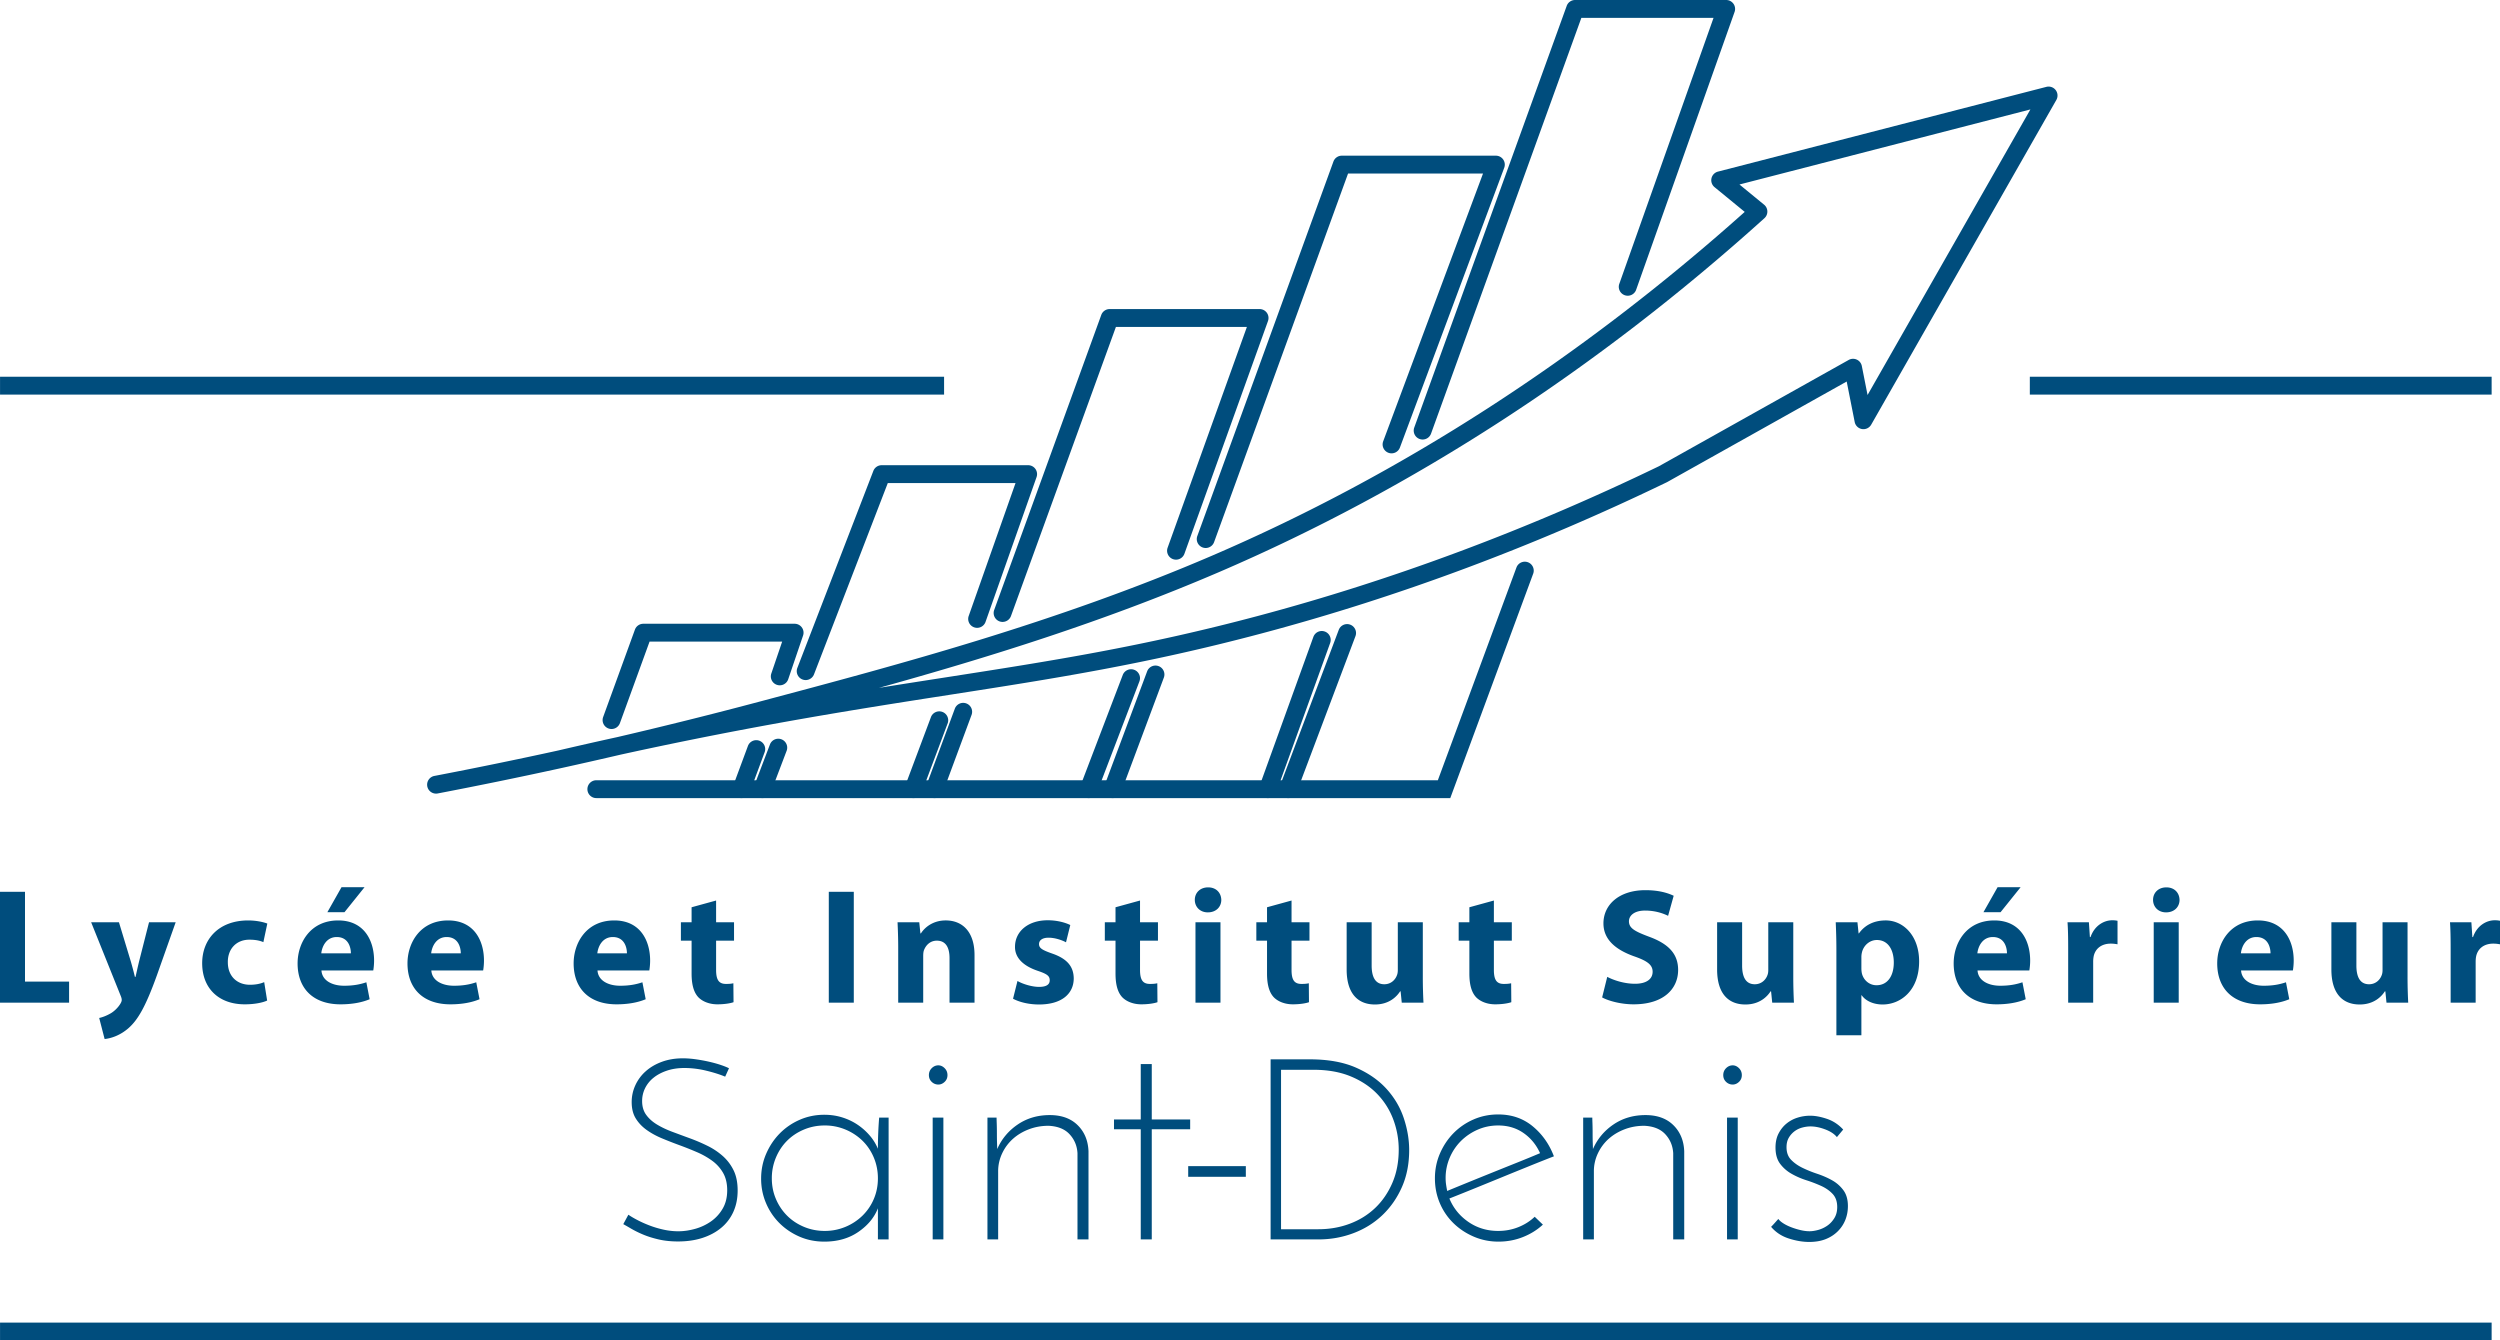
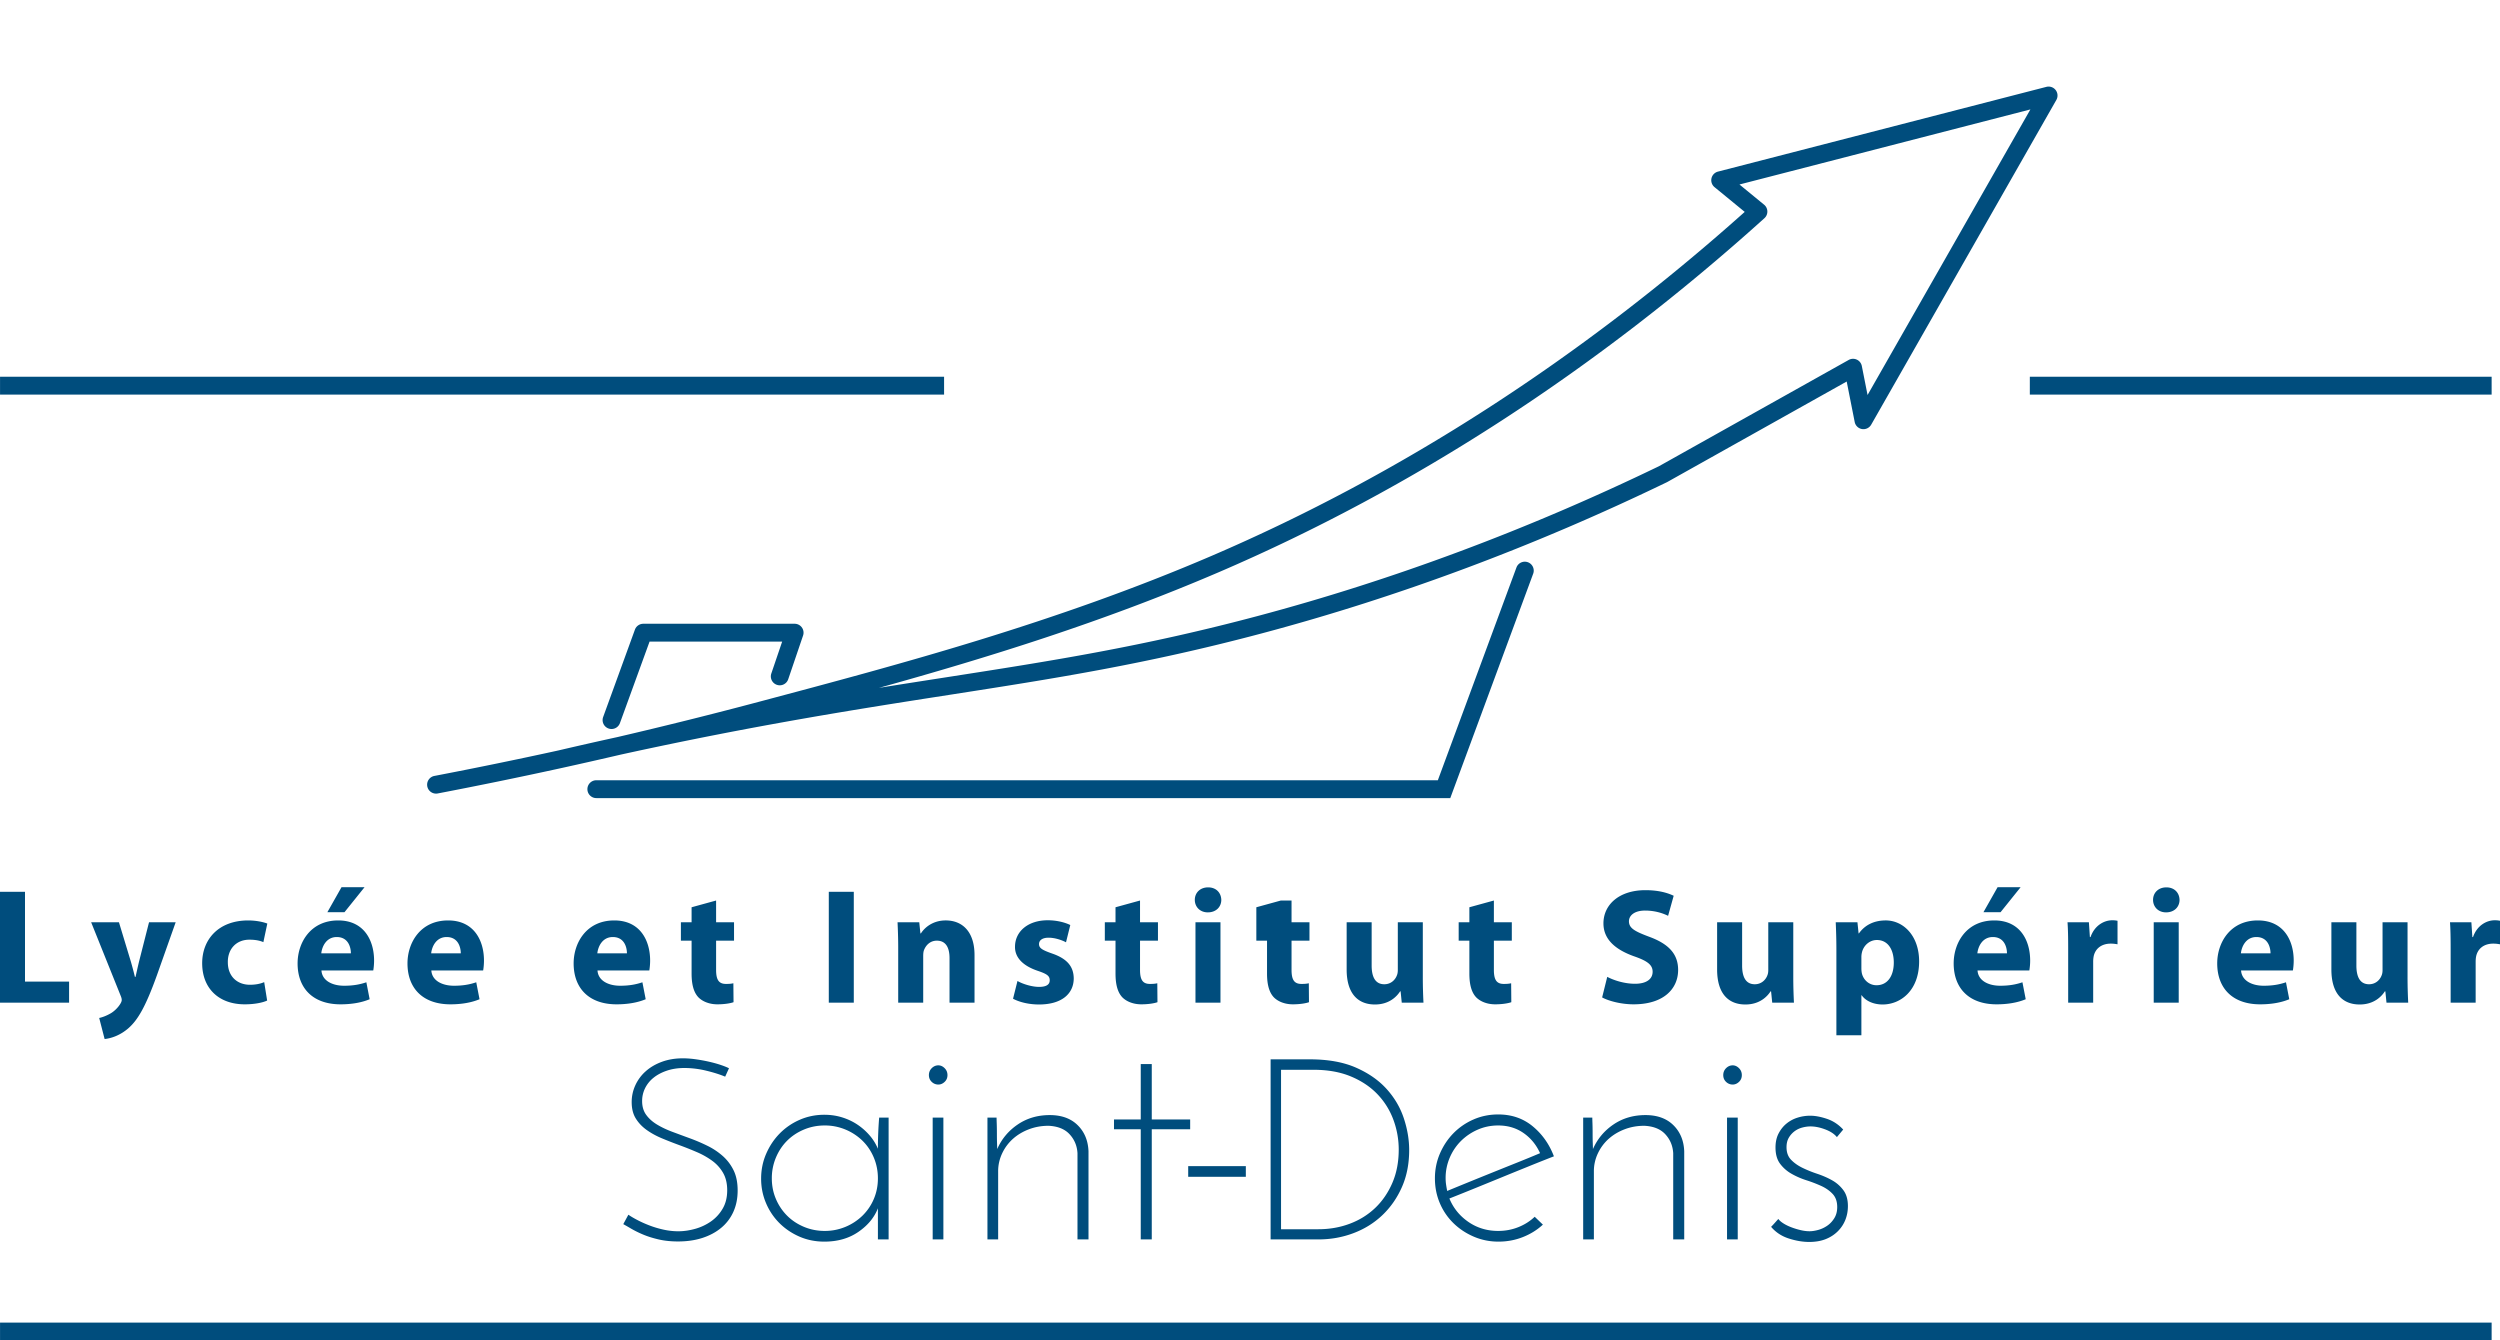
<svg xmlns="http://www.w3.org/2000/svg" width="600" height="321.708" viewBox="0 0 600 321.708">
  <path d="M348.066 191.544H143.12a2.142 2.142 0 1 1 0-4.284h201.963l18.883-51.108a2.142 2.142 0 0 1 4.017 1.484l-19.917 53.908zM146.768 174.962a2.142 2.142 0 0 1-2.013-2.874l7.627-20.975a2.142 2.142 0 0 1 2.013-1.41h36.314a2.14 2.14 0 0 1 2.028 2.831l-3.565 10.488a2.142 2.142 0 0 1-4.056-1.379l2.603-7.657h-31.824l-7.114 19.566a2.142 2.142 0 0 1-2.013 1.41z" fill="#004d7d" />
-   <path d="M177.94 191.544a2.142 2.142 0 0 1-2.007-2.887l3.565-9.617a2.141 2.141 0 1 1 4.016 1.489l-3.565 9.617a2.143 2.143 0 0 1-2.009 1.398zM193.361 163.217a2.142 2.142 0 0 1-1.998-2.913l18.24-47.284a2.142 2.142 0 0 1 1.998-1.371h35.153a2.142 2.142 0 0 1 2.02 2.854l-12.27 34.82a2.143 2.143 0 0 1-4.04-1.423l11.264-31.968h-30.657l-17.711 45.914a2.143 2.143 0 0 1-1.999 1.371zM240.619 149.261a2.142 2.142 0 0 1-2.013-2.873l25.7-70.803a2.142 2.142 0 0 1 2.014-1.41h35.982a2.142 2.142 0 0 1 2.016 2.865l-20.064 55.88a2.142 2.142 0 0 1-4.032-1.447l19.035-53.015h-31.436l-25.189 69.392a2.143 2.143 0 0 1-2.013 1.411zM289.368 131.52a2.142 2.142 0 0 1-2.013-2.874l32.666-89.872a2.141 2.141 0 0 1 2.013-1.41h36.976a2.143 2.143 0 0 1 2.007 2.89l-25.038 67.155a2.142 2.142 0 1 1-4.014-1.497l23.96-64.265h-32.391l-32.153 88.462a2.142 2.142 0 0 1-2.013 1.41zM341.434 105.486a2.141 2.141 0 0 1-2.014-2.87L376.01 1.413A2.14 2.14 0 0 1 378.024 0h36.257a2.143 2.143 0 0 1 2.02 2.857l-23.657 66.768a2.143 2.143 0 0 1-4.037-1.43L411.25 4.284h-31.723l-36.079 99.788a2.141 2.141 0 0 1-2.014 1.414zM182.998 191.544a2.141 2.141 0 0 1-2.002-2.903l3.814-10.032a2.143 2.143 0 0 1 4.004 1.522L185 190.163a2.142 2.142 0 0 1-2.002 1.381zM219.228 191.544a2.142 2.142 0 0 1-2.005-2.894l6.218-16.582a2.142 2.142 0 0 1 4.01 1.504l-6.217 16.582a2.143 2.143 0 0 1-2.006 1.39zM224.286 191.544a2.142 2.142 0 0 1-2.008-2.886l6.88-18.572a2.142 2.142 0 1 1 4.018 1.489l-6.882 18.571a2.142 2.142 0 0 1-2.008 1.398zM267.038 191.544a2.141 2.141 0 0 1-2.006-2.891l10.28-27.525a2.141 2.141 0 1 1 4.012 1.498l-10.28 27.525a2.142 2.142 0 0 1-2.006 1.393zM261.29 191.544a2.141 2.141 0 0 1-2-2.906l10.17-26.64a2.141 2.141 0 1 1 4.001 1.527l-10.17 26.64a2.142 2.142 0 0 1-2.001 1.379zM304.292 191.544a2.142 2.142 0 0 1-2.015-2.87l12.933-35.816a2.142 2.142 0 0 1 4.03 1.455l-12.934 35.816a2.143 2.143 0 0 1-2.014 1.415zM309.183 191.544a2.141 2.141 0 0 1-2.004-2.897l14.121-37.475a2.141 2.141 0 1 1 4.01 1.51l-14.123 37.475a2.142 2.142 0 0 1-2.004 1.387z" fill="#004d7d" />
-   <path d="M104.652 190.469a2.142 2.142 0 0 1-.4-4.246 1149.149 1149.149 0 0 0 29.409-6.038l.137-.033a5.19 5.19 0 0 1 .23-.049c4.544-1.062 9.123-2.1 13.996-3.172l.226-.05a1119.79 1119.79 0 0 0 34.507-8.615c33.077-8.797 70.565-18.768 108.09-34.886 45.406-19.511 88.42-47.27 127.887-82.525l-7.244-5.938a2.141 2.141 0 0 1 .822-3.73l78.817-20.339a2.143 2.143 0 0 1 2.396 3.135l-44.437 77.934a2.14 2.14 0 0 1-3.962-.645l-1.92-9.707-43.02 24.097a2.45 2.45 0 0 1-.113.06c-31.741 15.356-64.452 27.564-97.224 36.285-27.894 7.428-49.792 10.836-75.149 14.782-21.629 3.366-46.144 7.181-78.526 14.275l-.224.05a1180 1180 0 0 1-14.024 3.178 2.199 2.199 0 0 1-.114.022c-.045.008-.09.021-.137.033l-.132.029a1148.36 1148.36 0 0 1-29.485 6.054 2.136 2.136 0 0 1-.406.039zM417.47 44.279l5.912 4.846a2.14 2.14 0 0 1 .076 3.247c-40.32 36.361-84.369 64.94-130.92 84.944-27.856 11.965-55.626 20.55-81.597 27.775 5.577-.896 10.923-1.728 16.102-2.535 25.236-3.927 47.03-7.319 74.705-14.688 32.49-8.646 64.923-20.75 96.403-35.975l45.538-25.507a2.142 2.142 0 0 1 3.148 1.453l1.377 6.964 39.082-68.542-69.826 18.019zM.008 90.424H226.58v4.284H.008zM487.159 90.422h110.833v4.284H487.159zM.008 317.424h597.983v4.284H.008zM0 214.034h6v21.556h10.581v5.053H0v-26.609zM28.545 221.338l2.882 9.514c.316 1.106.71 2.566.947 3.593h.158c.237-1.066.553-2.487.83-3.632l2.407-9.475h6.396l-4.5 12.712c-2.764 7.698-4.62 10.738-6.79 12.673-2.054 1.816-4.265 2.487-5.765 2.645l-1.302-5.054c.75-.158 1.697-.513 2.605-1.026.908-.474 1.935-1.46 2.487-2.408.198-.316.316-.632.316-.869s-.04-.513-.237-.987l-7.106-17.686h6.672zM64.117 240.13c-1.066.513-3.08.908-5.37.908-6.237 0-10.224-3.83-10.224-9.87 0-5.645 3.869-10.265 11.054-10.265 1.579 0 3.316.277 4.58.75l-.948 4.462c-.71-.316-1.776-.592-3.356-.592-3.158 0-5.21 2.25-5.171 5.408 0 3.514 2.368 5.409 5.29 5.409 1.421 0 2.526-.237 3.435-.632l.71 4.422zM77.147 232.905c.158 2.487 2.645 3.672 5.448 3.672 2.053 0 3.711-.277 5.33-.83l.79 4.067c-1.974.829-4.383 1.224-6.988 1.224-6.554 0-10.304-3.79-10.304-9.83 0-4.896 3.04-10.305 9.751-10.305 6.238 0 8.606 4.857 8.606 9.633 0 1.027-.118 1.935-.197 2.369H77.147zm7.067-4.105c0-1.461-.632-3.91-3.395-3.91-2.527 0-3.553 2.33-3.711 3.91h7.106zm3.277-15.87l-4.817 6h-4.106l3.395-6h5.528zM103.521 232.905c.158 2.487 2.645 3.672 5.448 3.672 2.053 0 3.711-.277 5.33-.83l.79 4.067c-1.974.829-4.383 1.224-6.988 1.224-6.554 0-10.304-3.79-10.304-9.83 0-4.896 3.04-10.305 9.751-10.305 6.238 0 8.606 4.857 8.606 9.633 0 1.027-.118 1.935-.197 2.369h-12.436zm7.067-4.105c0-1.461-.632-3.91-3.395-3.91-2.527 0-3.553 2.33-3.711 3.91h7.106zM143.398 232.905c.158 2.487 2.645 3.672 5.448 3.672 2.053 0 3.711-.277 5.33-.83l.79 4.067c-1.975.829-4.383 1.224-6.989 1.224-6.553 0-10.304-3.79-10.304-9.83 0-4.896 3.04-10.305 9.752-10.305 6.237 0 8.606 4.857 8.606 9.633 0 1.027-.118 1.935-.197 2.369h-12.436zm7.067-4.105c0-1.461-.632-3.91-3.395-3.91-2.527 0-3.554 2.33-3.712 3.91h7.107zM171.864 216.127v5.211h4.303v4.422h-4.303v6.987c0 2.33.592 3.395 2.369 3.395.829 0 1.224-.039 1.776-.157l.04 4.54c-.75.276-2.211.513-3.869.513-1.934 0-3.553-.672-4.54-1.658-1.105-1.145-1.658-3-1.658-5.725v-7.895h-2.566v-4.422h2.566v-3.593l5.882-1.618zM204.91 214.034v26.609h-6v-26.609h6zM215.57 227.497c0-2.409-.08-4.422-.158-6.159h5.211l.276 2.684h.12c.788-1.263 2.723-3.119 5.96-3.119 3.948 0 6.909 2.646 6.909 8.33v11.41h-6v-10.699c0-2.487-.87-4.184-3.04-4.184-1.659 0-2.646 1.145-3.08 2.25-.158.395-.197.947-.197 1.5v11.133h-6.001v-13.146zM244.194 235.432c1.106.671 3.395 1.421 5.172 1.421 1.816 0 2.566-.592 2.566-1.58 0-1.026-.592-1.5-2.803-2.25-4.027-1.342-5.566-3.513-5.527-5.803 0-3.632 3.08-6.356 7.856-6.356 2.25 0 4.225.553 5.409 1.145l-1.027 4.145c-.868-.473-2.566-1.105-4.184-1.105-1.461 0-2.29.592-2.29 1.54 0 .947.75 1.42 3.119 2.25 3.671 1.263 5.171 3.158 5.211 5.96 0 3.633-2.803 6.278-8.33 6.278-2.527 0-4.777-.592-6.238-1.382l1.066-4.263zM273.607 216.127v5.211h4.304v4.422h-4.304v6.987c0 2.33.592 3.395 2.369 3.395.83 0 1.224-.039 1.777-.157l.039 4.54c-.75.276-2.21.513-3.869.513-1.934 0-3.553-.672-4.54-1.658-1.105-1.145-1.658-3-1.658-5.725v-7.895h-2.566v-4.422h2.566v-3.593l5.882-1.618zM293.111 215.969c0 1.658-1.224 3-3.237 3-1.895 0-3.119-1.342-3.119-3 0-1.697 1.263-3 3.198-3 1.934 0 3.119 1.303 3.158 3zm-6.198 24.674v-19.305h6v19.305h-6zM309.97 216.127v5.211h4.302v4.422h-4.302v6.987c0 2.33.591 3.395 2.368 3.395.83 0 1.224-.039 1.777-.157l.039 4.54c-.75.276-2.21.513-3.869.513-1.934 0-3.553-.672-4.54-1.658-1.105-1.145-1.658-3-1.658-5.725v-7.895h-2.566v-4.422h2.566v-3.593l5.883-1.618zM341.474 234.445c0 2.526.08 4.58.159 6.198h-5.212l-.276-2.724h-.119c-.75 1.184-2.566 3.158-6.04 3.158-3.947 0-6.79-2.447-6.79-8.409v-11.33h6v10.383c0 2.803.909 4.5 3.04 4.5 1.659 0 2.646-1.145 3.001-2.092.158-.355.237-.79.237-1.303v-11.488h6v13.107zM358.532 216.127v5.211h4.303v4.422h-4.303v6.987c0 2.33.591 3.395 2.368 3.395.83 0 1.224-.039 1.776-.157l.04 4.54c-.75.276-2.21.513-3.869.513-1.934 0-3.553-.672-4.54-1.658-1.105-1.145-1.658-3-1.658-5.725v-7.895h-2.566v-4.422h2.566v-3.593l5.883-1.618zM385.735 234.445c1.578.829 4.105 1.658 6.671 1.658 2.763 0 4.224-1.145 4.224-2.882 0-1.658-1.263-2.605-4.46-3.711-4.422-1.58-7.344-4.027-7.344-7.896 0-4.54 3.83-7.974 10.067-7.974 3.04 0 5.212.592 6.79 1.342l-1.342 4.816c-1.026-.513-2.96-1.263-5.526-1.263-2.606 0-3.87 1.224-3.87 2.566 0 1.697 1.461 2.448 4.936 3.75 4.697 1.737 6.868 4.185 6.868 7.936 0 4.46-3.395 8.25-10.698 8.25-3.04 0-6.04-.828-7.54-1.657l1.224-4.935zM430.387 234.445c0 2.526.079 4.58.158 6.198h-5.212l-.276-2.724h-.119c-.75 1.184-2.566 3.158-6.04 3.158-3.947 0-6.79-2.447-6.79-8.409v-11.33h6.001v10.383c0 2.803.908 4.5 3.04 4.5 1.658 0 2.645-1.145 3-2.092.158-.355.237-.79.237-1.303v-11.488h6v13.107zM440.732 227.812c0-2.526-.078-4.658-.157-6.474h5.21l.277 2.684h.08c1.42-2.013 3.63-3.119 6.435-3.119 4.224 0 8.014 3.672 8.014 9.83 0 7.028-4.461 10.344-8.765 10.344-2.33 0-4.145-.947-5.014-2.21h-.079v9.593h-6v-20.648zm6.001 4.54c0 .474.04.87.118 1.264.395 1.619 1.777 2.842 3.514 2.842 2.606 0 4.146-2.17 4.146-5.448 0-3.08-1.382-5.408-4.066-5.408-1.698 0-3.199 1.263-3.594 3.04a4.66 4.66 0 0 0-.118 1.065v2.645zM474.607 232.905c.158 2.487 2.645 3.672 5.448 3.672 2.053 0 3.711-.277 5.33-.83l.789 4.067c-1.974.829-4.382 1.224-6.988 1.224-6.553 0-10.304-3.79-10.304-9.83 0-4.896 3.04-10.305 9.751-10.305 6.238 0 8.607 4.857 8.607 9.633a14.19 14.19 0 0 1-.198 2.369h-12.435zm7.067-4.105c0-1.461-.632-3.91-3.395-3.91-2.527 0-3.554 2.33-3.712 3.91h7.107zm3.276-15.87l-4.816 6h-4.106l3.395-6h5.527zM496.362 227.694c0-2.842-.04-4.698-.158-6.356h5.132l.237 3.553h.158c.987-2.843 3.316-4.027 5.211-4.027.553 0 .83.04 1.264.119v5.645c-.475-.079-.948-.158-1.62-.158-2.21 0-3.71 1.185-4.105 3.04a7.104 7.104 0 0 0-.118 1.342v9.79h-6.001v-12.948zM523.09 215.969c0 1.658-1.224 3-3.238 3-1.894 0-3.118-1.342-3.118-3 0-1.697 1.264-3 3.198-3s3.119 1.303 3.158 3zm-6.198 24.674v-19.305h6v19.305h-6zM537.856 232.905c.158 2.487 2.645 3.672 5.448 3.672 2.053 0 3.711-.277 5.33-.83l.79 4.067c-1.974.829-4.382 1.224-6.988 1.224-6.554 0-10.304-3.79-10.304-9.83 0-4.896 3.04-10.305 9.75-10.305 6.239 0 8.607 4.857 8.607 9.633 0 1.027-.118 1.935-.197 2.369h-12.436zm7.067-4.105c0-1.461-.632-3.91-3.395-3.91-2.527 0-3.553 2.33-3.711 3.91h7.106zM577.81 234.445c0 2.526.08 4.58.159 6.198h-5.211l-.276-2.724h-.12c-.75 1.184-2.565 3.158-6.04 3.158-3.947 0-6.79-2.447-6.79-8.409v-11.33h6.001v10.383c0 2.803.908 4.5 3.04 4.5 1.658 0 2.645-1.145 3-2.092.158-.355.237-.79.237-1.303v-11.488h6v13.107zM588.156 227.694c0-2.842-.04-4.698-.157-6.356h5.131l.237 3.553h.158c.988-2.843 3.317-4.027 5.212-4.027.552 0 .829.04 1.263.119v5.645c-.474-.079-.948-.158-1.619-.158-2.211 0-3.711 1.185-4.105 3.04-.08.395-.119.868-.119 1.342v9.79h-6.001v-12.948zM182.67 282.881c0-2.115.402-4.104 1.208-5.968.806-1.863 1.89-3.488 3.249-4.873a15.208 15.208 0 0 1 4.797-3.287c1.838-.805 3.816-1.209 5.931-1.209 1.511 0 2.946.215 4.306.642 1.36.43 2.594 1.02 3.702 1.776a14.477 14.477 0 0 1 2.909 2.606 11.74 11.74 0 0 1 1.926 3.136c0-1.259.025-2.518.076-3.778a83.65 83.65 0 0 1 .226-3.701h2.267v29.237h-2.569v-7.48c-.857 2.217-2.417 4.106-4.684 5.667-2.266 1.561-4.986 2.342-8.159 2.342-2.166 0-4.168-.404-6.006-1.209-1.84-.805-3.438-1.889-4.798-3.249a14.988 14.988 0 0 1-3.21-4.797c-.782-1.838-1.171-3.79-1.171-5.855zm2.568-.076c0 1.764.327 3.413.983 4.949a12.548 12.548 0 0 0 2.681 4.004c1.134 1.133 2.48 2.028 4.042 2.682 1.56.655 3.223.982 4.986.982a12.76 12.76 0 0 0 4.987-.982 12.911 12.911 0 0 0 4.08-2.682 12.274 12.274 0 0 0 2.72-4.004c.653-1.536.981-3.185.981-4.949 0-1.762-.328-3.424-.982-4.986-.655-1.56-1.562-2.909-2.72-4.042a12.933 12.933 0 0 0-4.08-2.682 12.774 12.774 0 0 0-4.986-.982c-1.763 0-3.425.328-4.986.982-1.561.656-2.908 1.55-4.042 2.682-1.133 1.133-2.028 2.482-2.681 4.042a12.76 12.76 0 0 0-.983 4.986zM222.937 258.025c0-.654.226-1.208.68-1.662.453-.453.981-.68 1.586-.68.554 0 1.057.227 1.51.68.454.454.681 1.008.681 1.662 0 .656-.227 1.197-.68 1.625-.454.428-.957.642-1.511.642a2.236 2.236 0 0 1-1.587-.642c-.453-.428-.68-.97-.68-1.625zm3.475 39.437h-2.569v-29.237h2.569v29.237zM236.988 268.225h2.191c0 .201.012.68.038 1.435.025.755.038 1.562.038 2.418 0 .856.011 1.65.038 2.38.024.73.037 1.17.037 1.321 1.058-2.417 2.694-4.382 4.91-5.892 2.217-1.511 4.785-2.267 7.707-2.267 2.82 0 5.049.806 6.686 2.418 1.636 1.612 2.505 3.702 2.607 6.27v21.154h-2.645v-20.7c-.101-1.763-.73-3.274-1.889-4.533-1.159-1.259-2.846-1.939-5.061-2.04-1.662 0-3.224.277-4.684.83-1.462.555-2.733 1.31-3.816 2.267a10.858 10.858 0 0 0-2.606 3.476 9.961 9.961 0 0 0-.982 4.381v16.319h-2.569v-29.237zM273.78 255.381h2.644v13.297h9.217v2.342h-9.217v26.442h-2.645V271.02h-6.421v-2.342h6.421V255.38zM370.294 293.911c-1.36 1.26-2.96 2.255-4.797 2.984-1.84.73-3.791 1.096-5.856 1.096-2.115 0-4.105-.404-5.968-1.209-1.864-.805-3.488-1.889-4.873-3.249a14.684 14.684 0 0 1-3.249-4.797c-.781-1.838-1.17-3.815-1.17-5.93s.402-4.105 1.208-5.97c.806-1.862 1.89-3.486 3.249-4.872a15.22 15.22 0 0 1 4.797-3.286c1.838-.805 3.816-1.209 5.93-1.209 3.223 0 5.981.944 8.273 2.833 2.292 1.889 3.992 4.295 5.1 7.215a478 478 0 0 0-5.893 2.342c-2.116.857-4.282 1.737-6.497 2.644a4090.33 4090.33 0 0 1-6.573 2.682c-2.166.882-4.205 1.7-6.12 2.456.957 2.317 2.481 4.192 4.572 5.628 2.089 1.435 4.468 2.153 7.139 2.153 1.712 0 3.324-.302 4.835-.907 1.51-.604 2.82-1.435 3.928-2.492l1.965 1.888zm-.68-17.15c-.906-2.013-2.23-3.626-3.967-4.835-1.737-1.208-3.765-1.813-6.081-1.813-1.764 0-3.413.34-4.949 1.02a13.091 13.091 0 0 0-4.004 2.72 12.55 12.55 0 0 0-2.681 4.004 12.297 12.297 0 0 0-.983 4.873c0 .555.038 1.084.113 1.586.076.504.163 1.008.265 1.511a1517.448 1517.448 0 0 1 11.22-4.57c1.937-.78 3.852-1.55 5.74-2.305a274.61 274.61 0 0 0 5.327-2.19zM379.963 268.225h2.191c0 .201.012.68.038 1.435.025.755.037 1.562.037 2.418 0 .856.012 1.65.039 2.38.024.73.037 1.17.037 1.321 1.058-2.417 2.694-4.382 4.91-5.892 2.217-1.511 4.785-2.267 7.707-2.267 2.82 0 5.049.806 6.686 2.418 1.636 1.612 2.505 3.702 2.606 6.27v21.154h-2.644v-20.7c-.102-1.763-.73-3.274-1.889-4.533-1.16-1.259-2.846-1.939-5.061-2.04-1.663 0-3.225.277-4.685.83-1.461.555-2.732 1.31-3.815 2.267a10.852 10.852 0 0 0-2.606 3.476 9.956 9.956 0 0 0-.982 4.381v16.319h-2.57v-29.237zM413.581 258.025c0-.654.227-1.208.68-1.662.454-.453.983-.68 1.587-.68.553 0 1.057.227 1.51.68.454.454.68 1.008.68 1.662 0 .656-.226 1.197-.68 1.625-.453.428-.957.642-1.51.642a2.236 2.236 0 0 1-1.587-.642c-.453-.428-.68-.97-.68-1.625zm3.476 39.437h-2.569v-29.237h2.569v29.237zM442.365 271.095l-1.51 1.813c-.605-.755-1.537-1.371-2.797-1.85-1.259-.478-2.442-.718-3.55-.718a7.69 7.69 0 0 0-1.926.264 5.45 5.45 0 0 0-1.852.87 5.18 5.18 0 0 0-1.397 1.548c-.378.63-.567 1.397-.567 2.304 0 1.26.365 2.267 1.096 3.022.73.756 1.636 1.398 2.72 1.927a28.75 28.75 0 0 0 3.55 1.435c1.285.429 2.468.944 3.551 1.549a8.54 8.54 0 0 1 2.72 2.38c.73.982 1.095 2.254 1.095 3.815 0 1.159-.201 2.254-.604 3.286a7.963 7.963 0 0 1-1.814 2.757c-.805.807-1.775 1.436-2.908 1.89-1.133.453-2.455.68-3.966.68-1.562 0-3.2-.278-4.911-.832-1.713-.553-3.123-1.485-4.23-2.795.302-.302.641-.667 1.02-1.096.377-.427.615-.691.717-.793.251.353.654.706 1.209 1.058.553.353 1.196.668 1.926.944.73.278 1.474.504 2.23.68.755.177 1.459.264 2.114.264.605 0 1.284-.1 2.04-.302a7.19 7.19 0 0 0 2.153-.982c.68-.453 1.259-1.057 1.738-1.813.478-.755.718-1.662.718-2.72 0-1.309-.367-2.353-1.095-3.135-.732-.78-1.651-1.422-2.758-1.926a32.917 32.917 0 0 0-3.551-1.36 18.635 18.635 0 0 1-3.551-1.55 8.794 8.794 0 0 1-2.758-2.417c-.73-.982-1.095-2.278-1.095-3.89 0-1.31.251-2.443.756-3.4.503-.956 1.144-1.75 1.927-2.38a7.837 7.837 0 0 1 2.643-1.397 10.083 10.083 0 0 1 2.984-.454c1.21 0 2.556.253 4.042.756 1.485.504 2.783 1.36 3.891 2.568zM304.945 254.242h9.415c4.36 0 8.049.663 11.065 1.987 3.015 1.324 5.471 3.036 7.366 5.135 1.895 2.099 3.27 4.442 4.126 7.03.856 2.588 1.284 5.125 1.284 7.61 0 3.302-.58 6.267-1.742 8.895s-2.73 4.881-4.707 6.755c-1.978 1.875-4.29 3.312-6.939 4.31-2.65 1-5.44 1.498-8.375 1.498h-11.493v-43.22zm11.493 40.774c2.65 0 5.145-.437 7.489-1.314 2.343-.875 4.38-2.14 6.113-3.79 1.732-1.65 3.108-3.657 4.127-6.022 1.018-2.363 1.528-5.032 1.528-8.008a20.57 20.57 0 0 0-1.253-7.06 17.652 17.652 0 0 0-3.791-6.144c-1.692-1.793-3.82-3.23-6.388-4.31-2.567-1.079-5.563-1.62-8.986-1.62h-7.825v38.268h8.986zM174.957 256.381l-.917 2.018c-1.264-.53-2.781-1.009-4.554-1.437a22.226 22.226 0 0 0-5.227-.642c-1.55 0-2.955.214-4.218.642-1.264.428-2.334 1-3.21 1.712a7.407 7.407 0 0 0-2.017 2.506 6.922 6.922 0 0 0-.703 3.087c0 1.305.326 2.406.978 3.302.651.897 1.518 1.671 2.598 2.323 1.08.652 2.302 1.233 3.668 1.742 1.365.51 2.771 1.03 4.218 1.558a43.342 43.342 0 0 1 4.218 1.804 16.495 16.495 0 0 1 3.668 2.445c1.08.958 1.946 2.1 2.599 3.424.65 1.325.978 2.944.978 4.86 0 1.875-.337 3.566-1.01 5.074a10.596 10.596 0 0 1-2.903 3.851c-1.264 1.06-2.772 1.875-4.524 2.445-1.752.57-3.709.856-5.869.856-1.71 0-3.27-.163-4.676-.49s-2.66-.722-3.76-1.191a24.547 24.547 0 0 1-2.842-1.406 70.01 70.01 0 0 0-1.865-1.07l1.223-2.262c.651.45 1.437.908 2.354 1.376.917.469 1.895.897 2.934 1.283 1.04.388 2.129.703 3.27.948 1.14.244 2.282.367 3.424.367 1.303 0 2.648-.193 4.035-.581a12.431 12.431 0 0 0 3.79-1.773 9.642 9.642 0 0 0 2.812-3.057c.733-1.242 1.1-2.72 1.1-4.432 0-1.629-.327-3.015-.978-4.156a9.332 9.332 0 0 0-2.598-2.904 18.729 18.729 0 0 0-3.668-2.079 80.385 80.385 0 0 0-4.218-1.68 98.768 98.768 0 0 1-4.218-1.652c-1.366-.57-2.589-1.242-3.668-2.017-1.08-.774-1.947-1.69-2.598-2.75-.653-1.06-.978-2.364-.978-3.913a9.61 9.61 0 0 1 .886-4.066 10.086 10.086 0 0 1 2.507-3.362c1.079-.957 2.373-1.711 3.881-2.261 1.508-.55 3.18-.826 5.013-.826.937 0 1.926.072 2.965.214 1.04.143 2.068.327 3.087.55 1.019.225 1.966.48 2.843.764.876.286 1.599.572 2.17.856zM285.168 279.867H299v2.57h-13.832z" fill="#004d7d" />
+   <path d="M104.652 190.469a2.142 2.142 0 0 1-.4-4.246 1149.149 1149.149 0 0 0 29.409-6.038l.137-.033a5.19 5.19 0 0 1 .23-.049c4.544-1.062 9.123-2.1 13.996-3.172l.226-.05a1119.79 1119.79 0 0 0 34.507-8.615c33.077-8.797 70.565-18.768 108.09-34.886 45.406-19.511 88.42-47.27 127.887-82.525l-7.244-5.938a2.141 2.141 0 0 1 .822-3.73l78.817-20.339a2.143 2.143 0 0 1 2.396 3.135l-44.437 77.934a2.14 2.14 0 0 1-3.962-.645l-1.92-9.707-43.02 24.097a2.45 2.45 0 0 1-.113.06c-31.741 15.356-64.452 27.564-97.224 36.285-27.894 7.428-49.792 10.836-75.149 14.782-21.629 3.366-46.144 7.181-78.526 14.275l-.224.05a1180 1180 0 0 1-14.024 3.178 2.199 2.199 0 0 1-.114.022c-.045.008-.09.021-.137.033l-.132.029a1148.36 1148.36 0 0 1-29.485 6.054 2.136 2.136 0 0 1-.406.039zM417.47 44.279l5.912 4.846a2.14 2.14 0 0 1 .076 3.247c-40.32 36.361-84.369 64.94-130.92 84.944-27.856 11.965-55.626 20.55-81.597 27.775 5.577-.896 10.923-1.728 16.102-2.535 25.236-3.927 47.03-7.319 74.705-14.688 32.49-8.646 64.923-20.75 96.403-35.975l45.538-25.507a2.142 2.142 0 0 1 3.148 1.453l1.377 6.964 39.082-68.542-69.826 18.019zM.008 90.424H226.58v4.284H.008zM487.159 90.422h110.833v4.284H487.159zM.008 317.424h597.983v4.284H.008zM0 214.034h6v21.556h10.581v5.053H0v-26.609zM28.545 221.338l2.882 9.514c.316 1.106.71 2.566.947 3.593h.158c.237-1.066.553-2.487.83-3.632l2.407-9.475h6.396l-4.5 12.712c-2.764 7.698-4.62 10.738-6.79 12.673-2.054 1.816-4.265 2.487-5.765 2.645l-1.302-5.054c.75-.158 1.697-.513 2.605-1.026.908-.474 1.935-1.46 2.487-2.408.198-.316.316-.632.316-.869s-.04-.513-.237-.987l-7.106-17.686h6.672zM64.117 240.13c-1.066.513-3.08.908-5.37.908-6.237 0-10.224-3.83-10.224-9.87 0-5.645 3.869-10.265 11.054-10.265 1.579 0 3.316.277 4.58.75l-.948 4.462c-.71-.316-1.776-.592-3.356-.592-3.158 0-5.21 2.25-5.171 5.408 0 3.514 2.368 5.409 5.29 5.409 1.421 0 2.526-.237 3.435-.632l.71 4.422zM77.147 232.905c.158 2.487 2.645 3.672 5.448 3.672 2.053 0 3.711-.277 5.33-.83l.79 4.067c-1.974.829-4.383 1.224-6.988 1.224-6.554 0-10.304-3.79-10.304-9.83 0-4.896 3.04-10.305 9.751-10.305 6.238 0 8.606 4.857 8.606 9.633 0 1.027-.118 1.935-.197 2.369H77.147zm7.067-4.105c0-1.461-.632-3.91-3.395-3.91-2.527 0-3.553 2.33-3.711 3.91h7.106zm3.277-15.87l-4.817 6h-4.106l3.395-6h5.528zM103.521 232.905c.158 2.487 2.645 3.672 5.448 3.672 2.053 0 3.711-.277 5.33-.83l.79 4.067c-1.974.829-4.383 1.224-6.988 1.224-6.554 0-10.304-3.79-10.304-9.83 0-4.896 3.04-10.305 9.751-10.305 6.238 0 8.606 4.857 8.606 9.633 0 1.027-.118 1.935-.197 2.369h-12.436zm7.067-4.105c0-1.461-.632-3.91-3.395-3.91-2.527 0-3.553 2.33-3.711 3.91h7.106zM143.398 232.905c.158 2.487 2.645 3.672 5.448 3.672 2.053 0 3.711-.277 5.33-.83l.79 4.067c-1.975.829-4.383 1.224-6.989 1.224-6.553 0-10.304-3.79-10.304-9.83 0-4.896 3.04-10.305 9.752-10.305 6.237 0 8.606 4.857 8.606 9.633 0 1.027-.118 1.935-.197 2.369h-12.436zm7.067-4.105c0-1.461-.632-3.91-3.395-3.91-2.527 0-3.554 2.33-3.712 3.91h7.107zM171.864 216.127v5.211h4.303v4.422h-4.303v6.987c0 2.33.592 3.395 2.369 3.395.829 0 1.224-.039 1.776-.157l.04 4.54c-.75.276-2.211.513-3.869.513-1.934 0-3.553-.672-4.54-1.658-1.105-1.145-1.658-3-1.658-5.725v-7.895h-2.566v-4.422h2.566v-3.593l5.882-1.618zM204.91 214.034v26.609h-6v-26.609h6zM215.57 227.497c0-2.409-.08-4.422-.158-6.159h5.211l.276 2.684h.12c.788-1.263 2.723-3.119 5.96-3.119 3.948 0 6.909 2.646 6.909 8.33v11.41h-6v-10.699c0-2.487-.87-4.184-3.04-4.184-1.659 0-2.646 1.145-3.08 2.25-.158.395-.197.947-.197 1.5v11.133h-6.001v-13.146zM244.194 235.432c1.106.671 3.395 1.421 5.172 1.421 1.816 0 2.566-.592 2.566-1.58 0-1.026-.592-1.5-2.803-2.25-4.027-1.342-5.566-3.513-5.527-5.803 0-3.632 3.08-6.356 7.856-6.356 2.25 0 4.225.553 5.409 1.145l-1.027 4.145c-.868-.473-2.566-1.105-4.184-1.105-1.461 0-2.29.592-2.29 1.54 0 .947.75 1.42 3.119 2.25 3.671 1.263 5.171 3.158 5.211 5.96 0 3.633-2.803 6.278-8.33 6.278-2.527 0-4.777-.592-6.238-1.382l1.066-4.263zM273.607 216.127v5.211h4.304v4.422h-4.304v6.987c0 2.33.592 3.395 2.369 3.395.83 0 1.224-.039 1.777-.157l.039 4.54c-.75.276-2.21.513-3.869.513-1.934 0-3.553-.672-4.54-1.658-1.105-1.145-1.658-3-1.658-5.725v-7.895h-2.566v-4.422h2.566v-3.593l5.882-1.618zM293.111 215.969c0 1.658-1.224 3-3.237 3-1.895 0-3.119-1.342-3.119-3 0-1.697 1.263-3 3.198-3 1.934 0 3.119 1.303 3.158 3zm-6.198 24.674v-19.305h6v19.305h-6zM309.97 216.127v5.211h4.302v4.422h-4.302v6.987c0 2.33.591 3.395 2.368 3.395.83 0 1.224-.039 1.777-.157l.039 4.54c-.75.276-2.21.513-3.869.513-1.934 0-3.553-.672-4.54-1.658-1.105-1.145-1.658-3-1.658-5.725v-7.895h-2.566v-4.422v-3.593l5.883-1.618zM341.474 234.445c0 2.526.08 4.58.159 6.198h-5.212l-.276-2.724h-.119c-.75 1.184-2.566 3.158-6.04 3.158-3.947 0-6.79-2.447-6.79-8.409v-11.33h6v10.383c0 2.803.909 4.5 3.04 4.5 1.659 0 2.646-1.145 3.001-2.092.158-.355.237-.79.237-1.303v-11.488h6v13.107zM358.532 216.127v5.211h4.303v4.422h-4.303v6.987c0 2.33.591 3.395 2.368 3.395.83 0 1.224-.039 1.776-.157l.04 4.54c-.75.276-2.21.513-3.869.513-1.934 0-3.553-.672-4.54-1.658-1.105-1.145-1.658-3-1.658-5.725v-7.895h-2.566v-4.422h2.566v-3.593l5.883-1.618zM385.735 234.445c1.578.829 4.105 1.658 6.671 1.658 2.763 0 4.224-1.145 4.224-2.882 0-1.658-1.263-2.605-4.46-3.711-4.422-1.58-7.344-4.027-7.344-7.896 0-4.54 3.83-7.974 10.067-7.974 3.04 0 5.212.592 6.79 1.342l-1.342 4.816c-1.026-.513-2.96-1.263-5.526-1.263-2.606 0-3.87 1.224-3.87 2.566 0 1.697 1.461 2.448 4.936 3.75 4.697 1.737 6.868 4.185 6.868 7.936 0 4.46-3.395 8.25-10.698 8.25-3.04 0-6.04-.828-7.54-1.657l1.224-4.935zM430.387 234.445c0 2.526.079 4.58.158 6.198h-5.212l-.276-2.724h-.119c-.75 1.184-2.566 3.158-6.04 3.158-3.947 0-6.79-2.447-6.79-8.409v-11.33h6.001v10.383c0 2.803.908 4.5 3.04 4.5 1.658 0 2.645-1.145 3-2.092.158-.355.237-.79.237-1.303v-11.488h6v13.107zM440.732 227.812c0-2.526-.078-4.658-.157-6.474h5.21l.277 2.684h.08c1.42-2.013 3.63-3.119 6.435-3.119 4.224 0 8.014 3.672 8.014 9.83 0 7.028-4.461 10.344-8.765 10.344-2.33 0-4.145-.947-5.014-2.21h-.079v9.593h-6v-20.648zm6.001 4.54c0 .474.04.87.118 1.264.395 1.619 1.777 2.842 3.514 2.842 2.606 0 4.146-2.17 4.146-5.448 0-3.08-1.382-5.408-4.066-5.408-1.698 0-3.199 1.263-3.594 3.04a4.66 4.66 0 0 0-.118 1.065v2.645zM474.607 232.905c.158 2.487 2.645 3.672 5.448 3.672 2.053 0 3.711-.277 5.33-.83l.789 4.067c-1.974.829-4.382 1.224-6.988 1.224-6.553 0-10.304-3.79-10.304-9.83 0-4.896 3.04-10.305 9.751-10.305 6.238 0 8.607 4.857 8.607 9.633a14.19 14.19 0 0 1-.198 2.369h-12.435zm7.067-4.105c0-1.461-.632-3.91-3.395-3.91-2.527 0-3.554 2.33-3.712 3.91h7.107zm3.276-15.87l-4.816 6h-4.106l3.395-6h5.527zM496.362 227.694c0-2.842-.04-4.698-.158-6.356h5.132l.237 3.553h.158c.987-2.843 3.316-4.027 5.211-4.027.553 0 .83.04 1.264.119v5.645c-.475-.079-.948-.158-1.62-.158-2.21 0-3.71 1.185-4.105 3.04a7.104 7.104 0 0 0-.118 1.342v9.79h-6.001v-12.948zM523.09 215.969c0 1.658-1.224 3-3.238 3-1.894 0-3.118-1.342-3.118-3 0-1.697 1.264-3 3.198-3s3.119 1.303 3.158 3zm-6.198 24.674v-19.305h6v19.305h-6zM537.856 232.905c.158 2.487 2.645 3.672 5.448 3.672 2.053 0 3.711-.277 5.33-.83l.79 4.067c-1.974.829-4.382 1.224-6.988 1.224-6.554 0-10.304-3.79-10.304-9.83 0-4.896 3.04-10.305 9.75-10.305 6.239 0 8.607 4.857 8.607 9.633 0 1.027-.118 1.935-.197 2.369h-12.436zm7.067-4.105c0-1.461-.632-3.91-3.395-3.91-2.527 0-3.553 2.33-3.711 3.91h7.106zM577.81 234.445c0 2.526.08 4.58.159 6.198h-5.211l-.276-2.724h-.12c-.75 1.184-2.565 3.158-6.04 3.158-3.947 0-6.79-2.447-6.79-8.409v-11.33h6.001v10.383c0 2.803.908 4.5 3.04 4.5 1.658 0 2.645-1.145 3-2.092.158-.355.237-.79.237-1.303v-11.488h6v13.107zM588.156 227.694c0-2.842-.04-4.698-.157-6.356h5.131l.237 3.553h.158c.988-2.843 3.317-4.027 5.212-4.027.552 0 .829.04 1.263.119v5.645c-.474-.079-.948-.158-1.619-.158-2.211 0-3.711 1.185-4.105 3.04-.08.395-.119.868-.119 1.342v9.79h-6.001v-12.948zM182.67 282.881c0-2.115.402-4.104 1.208-5.968.806-1.863 1.89-3.488 3.249-4.873a15.208 15.208 0 0 1 4.797-3.287c1.838-.805 3.816-1.209 5.931-1.209 1.511 0 2.946.215 4.306.642 1.36.43 2.594 1.02 3.702 1.776a14.477 14.477 0 0 1 2.909 2.606 11.74 11.74 0 0 1 1.926 3.136c0-1.259.025-2.518.076-3.778a83.65 83.65 0 0 1 .226-3.701h2.267v29.237h-2.569v-7.48c-.857 2.217-2.417 4.106-4.684 5.667-2.266 1.561-4.986 2.342-8.159 2.342-2.166 0-4.168-.404-6.006-1.209-1.84-.805-3.438-1.889-4.798-3.249a14.988 14.988 0 0 1-3.21-4.797c-.782-1.838-1.171-3.79-1.171-5.855zm2.568-.076c0 1.764.327 3.413.983 4.949a12.548 12.548 0 0 0 2.681 4.004c1.134 1.133 2.48 2.028 4.042 2.682 1.56.655 3.223.982 4.986.982a12.76 12.76 0 0 0 4.987-.982 12.911 12.911 0 0 0 4.08-2.682 12.274 12.274 0 0 0 2.72-4.004c.653-1.536.981-3.185.981-4.949 0-1.762-.328-3.424-.982-4.986-.655-1.56-1.562-2.909-2.72-4.042a12.933 12.933 0 0 0-4.08-2.682 12.774 12.774 0 0 0-4.986-.982c-1.763 0-3.425.328-4.986.982-1.561.656-2.908 1.55-4.042 2.682-1.133 1.133-2.028 2.482-2.681 4.042a12.76 12.76 0 0 0-.983 4.986zM222.937 258.025c0-.654.226-1.208.68-1.662.453-.453.981-.68 1.586-.68.554 0 1.057.227 1.51.68.454.454.681 1.008.681 1.662 0 .656-.227 1.197-.68 1.625-.454.428-.957.642-1.511.642a2.236 2.236 0 0 1-1.587-.642c-.453-.428-.68-.97-.68-1.625zm3.475 39.437h-2.569v-29.237h2.569v29.237zM236.988 268.225h2.191c0 .201.012.68.038 1.435.025.755.038 1.562.038 2.418 0 .856.011 1.65.038 2.38.024.73.037 1.17.037 1.321 1.058-2.417 2.694-4.382 4.91-5.892 2.217-1.511 4.785-2.267 7.707-2.267 2.82 0 5.049.806 6.686 2.418 1.636 1.612 2.505 3.702 2.607 6.27v21.154h-2.645v-20.7c-.101-1.763-.73-3.274-1.889-4.533-1.159-1.259-2.846-1.939-5.061-2.04-1.662 0-3.224.277-4.684.83-1.462.555-2.733 1.31-3.816 2.267a10.858 10.858 0 0 0-2.606 3.476 9.961 9.961 0 0 0-.982 4.381v16.319h-2.569v-29.237zM273.78 255.381h2.644v13.297h9.217v2.342h-9.217v26.442h-2.645V271.02h-6.421v-2.342h6.421V255.38zM370.294 293.911c-1.36 1.26-2.96 2.255-4.797 2.984-1.84.73-3.791 1.096-5.856 1.096-2.115 0-4.105-.404-5.968-1.209-1.864-.805-3.488-1.889-4.873-3.249a14.684 14.684 0 0 1-3.249-4.797c-.781-1.838-1.17-3.815-1.17-5.93s.402-4.105 1.208-5.97c.806-1.862 1.89-3.486 3.249-4.872a15.22 15.22 0 0 1 4.797-3.286c1.838-.805 3.816-1.209 5.93-1.209 3.223 0 5.981.944 8.273 2.833 2.292 1.889 3.992 4.295 5.1 7.215a478 478 0 0 0-5.893 2.342c-2.116.857-4.282 1.737-6.497 2.644a4090.33 4090.33 0 0 1-6.573 2.682c-2.166.882-4.205 1.7-6.12 2.456.957 2.317 2.481 4.192 4.572 5.628 2.089 1.435 4.468 2.153 7.139 2.153 1.712 0 3.324-.302 4.835-.907 1.51-.604 2.82-1.435 3.928-2.492l1.965 1.888zm-.68-17.15c-.906-2.013-2.23-3.626-3.967-4.835-1.737-1.208-3.765-1.813-6.081-1.813-1.764 0-3.413.34-4.949 1.02a13.091 13.091 0 0 0-4.004 2.72 12.55 12.55 0 0 0-2.681 4.004 12.297 12.297 0 0 0-.983 4.873c0 .555.038 1.084.113 1.586.076.504.163 1.008.265 1.511a1517.448 1517.448 0 0 1 11.22-4.57c1.937-.78 3.852-1.55 5.74-2.305a274.61 274.61 0 0 0 5.327-2.19zM379.963 268.225h2.191c0 .201.012.68.038 1.435.025.755.037 1.562.037 2.418 0 .856.012 1.65.039 2.38.024.73.037 1.17.037 1.321 1.058-2.417 2.694-4.382 4.91-5.892 2.217-1.511 4.785-2.267 7.707-2.267 2.82 0 5.049.806 6.686 2.418 1.636 1.612 2.505 3.702 2.606 6.27v21.154h-2.644v-20.7c-.102-1.763-.73-3.274-1.889-4.533-1.16-1.259-2.846-1.939-5.061-2.04-1.663 0-3.225.277-4.685.83-1.461.555-2.732 1.31-3.815 2.267a10.852 10.852 0 0 0-2.606 3.476 9.956 9.956 0 0 0-.982 4.381v16.319h-2.57v-29.237zM413.581 258.025c0-.654.227-1.208.68-1.662.454-.453.983-.68 1.587-.68.553 0 1.057.227 1.51.68.454.454.68 1.008.68 1.662 0 .656-.226 1.197-.68 1.625-.453.428-.957.642-1.51.642a2.236 2.236 0 0 1-1.587-.642c-.453-.428-.68-.97-.68-1.625zm3.476 39.437h-2.569v-29.237h2.569v29.237zM442.365 271.095l-1.51 1.813c-.605-.755-1.537-1.371-2.797-1.85-1.259-.478-2.442-.718-3.55-.718a7.69 7.69 0 0 0-1.926.264 5.45 5.45 0 0 0-1.852.87 5.18 5.18 0 0 0-1.397 1.548c-.378.63-.567 1.397-.567 2.304 0 1.26.365 2.267 1.096 3.022.73.756 1.636 1.398 2.72 1.927a28.75 28.75 0 0 0 3.55 1.435c1.285.429 2.468.944 3.551 1.549a8.54 8.54 0 0 1 2.72 2.38c.73.982 1.095 2.254 1.095 3.815 0 1.159-.201 2.254-.604 3.286a7.963 7.963 0 0 1-1.814 2.757c-.805.807-1.775 1.436-2.908 1.89-1.133.453-2.455.68-3.966.68-1.562 0-3.2-.278-4.911-.832-1.713-.553-3.123-1.485-4.23-2.795.302-.302.641-.667 1.02-1.096.377-.427.615-.691.717-.793.251.353.654.706 1.209 1.058.553.353 1.196.668 1.926.944.73.278 1.474.504 2.23.68.755.177 1.459.264 2.114.264.605 0 1.284-.1 2.04-.302a7.19 7.19 0 0 0 2.153-.982c.68-.453 1.259-1.057 1.738-1.813.478-.755.718-1.662.718-2.72 0-1.309-.367-2.353-1.095-3.135-.732-.78-1.651-1.422-2.758-1.926a32.917 32.917 0 0 0-3.551-1.36 18.635 18.635 0 0 1-3.551-1.55 8.794 8.794 0 0 1-2.758-2.417c-.73-.982-1.095-2.278-1.095-3.89 0-1.31.251-2.443.756-3.4.503-.956 1.144-1.75 1.927-2.38a7.837 7.837 0 0 1 2.643-1.397 10.083 10.083 0 0 1 2.984-.454c1.21 0 2.556.253 4.042.756 1.485.504 2.783 1.36 3.891 2.568zM304.945 254.242h9.415c4.36 0 8.049.663 11.065 1.987 3.015 1.324 5.471 3.036 7.366 5.135 1.895 2.099 3.27 4.442 4.126 7.03.856 2.588 1.284 5.125 1.284 7.61 0 3.302-.58 6.267-1.742 8.895s-2.73 4.881-4.707 6.755c-1.978 1.875-4.29 3.312-6.939 4.31-2.65 1-5.44 1.498-8.375 1.498h-11.493v-43.22zm11.493 40.774c2.65 0 5.145-.437 7.489-1.314 2.343-.875 4.38-2.14 6.113-3.79 1.732-1.65 3.108-3.657 4.127-6.022 1.018-2.363 1.528-5.032 1.528-8.008a20.57 20.57 0 0 0-1.253-7.06 17.652 17.652 0 0 0-3.791-6.144c-1.692-1.793-3.82-3.23-6.388-4.31-2.567-1.079-5.563-1.62-8.986-1.62h-7.825v38.268h8.986zM174.957 256.381l-.917 2.018c-1.264-.53-2.781-1.009-4.554-1.437a22.226 22.226 0 0 0-5.227-.642c-1.55 0-2.955.214-4.218.642-1.264.428-2.334 1-3.21 1.712a7.407 7.407 0 0 0-2.017 2.506 6.922 6.922 0 0 0-.703 3.087c0 1.305.326 2.406.978 3.302.651.897 1.518 1.671 2.598 2.323 1.08.652 2.302 1.233 3.668 1.742 1.365.51 2.771 1.03 4.218 1.558a43.342 43.342 0 0 1 4.218 1.804 16.495 16.495 0 0 1 3.668 2.445c1.08.958 1.946 2.1 2.599 3.424.65 1.325.978 2.944.978 4.86 0 1.875-.337 3.566-1.01 5.074a10.596 10.596 0 0 1-2.903 3.851c-1.264 1.06-2.772 1.875-4.524 2.445-1.752.57-3.709.856-5.869.856-1.71 0-3.27-.163-4.676-.49s-2.66-.722-3.76-1.191a24.547 24.547 0 0 1-2.842-1.406 70.01 70.01 0 0 0-1.865-1.07l1.223-2.262c.651.45 1.437.908 2.354 1.376.917.469 1.895.897 2.934 1.283 1.04.388 2.129.703 3.27.948 1.14.244 2.282.367 3.424.367 1.303 0 2.648-.193 4.035-.581a12.431 12.431 0 0 0 3.79-1.773 9.642 9.642 0 0 0 2.812-3.057c.733-1.242 1.1-2.72 1.1-4.432 0-1.629-.327-3.015-.978-4.156a9.332 9.332 0 0 0-2.598-2.904 18.729 18.729 0 0 0-3.668-2.079 80.385 80.385 0 0 0-4.218-1.68 98.768 98.768 0 0 1-4.218-1.652c-1.366-.57-2.589-1.242-3.668-2.017-1.08-.774-1.947-1.69-2.598-2.75-.653-1.06-.978-2.364-.978-3.913a9.61 9.61 0 0 1 .886-4.066 10.086 10.086 0 0 1 2.507-3.362c1.079-.957 2.373-1.711 3.881-2.261 1.508-.55 3.18-.826 5.013-.826.937 0 1.926.072 2.965.214 1.04.143 2.068.327 3.087.55 1.019.225 1.966.48 2.843.764.876.286 1.599.572 2.17.856zM285.168 279.867H299v2.57h-13.832z" fill="#004d7d" />
</svg>